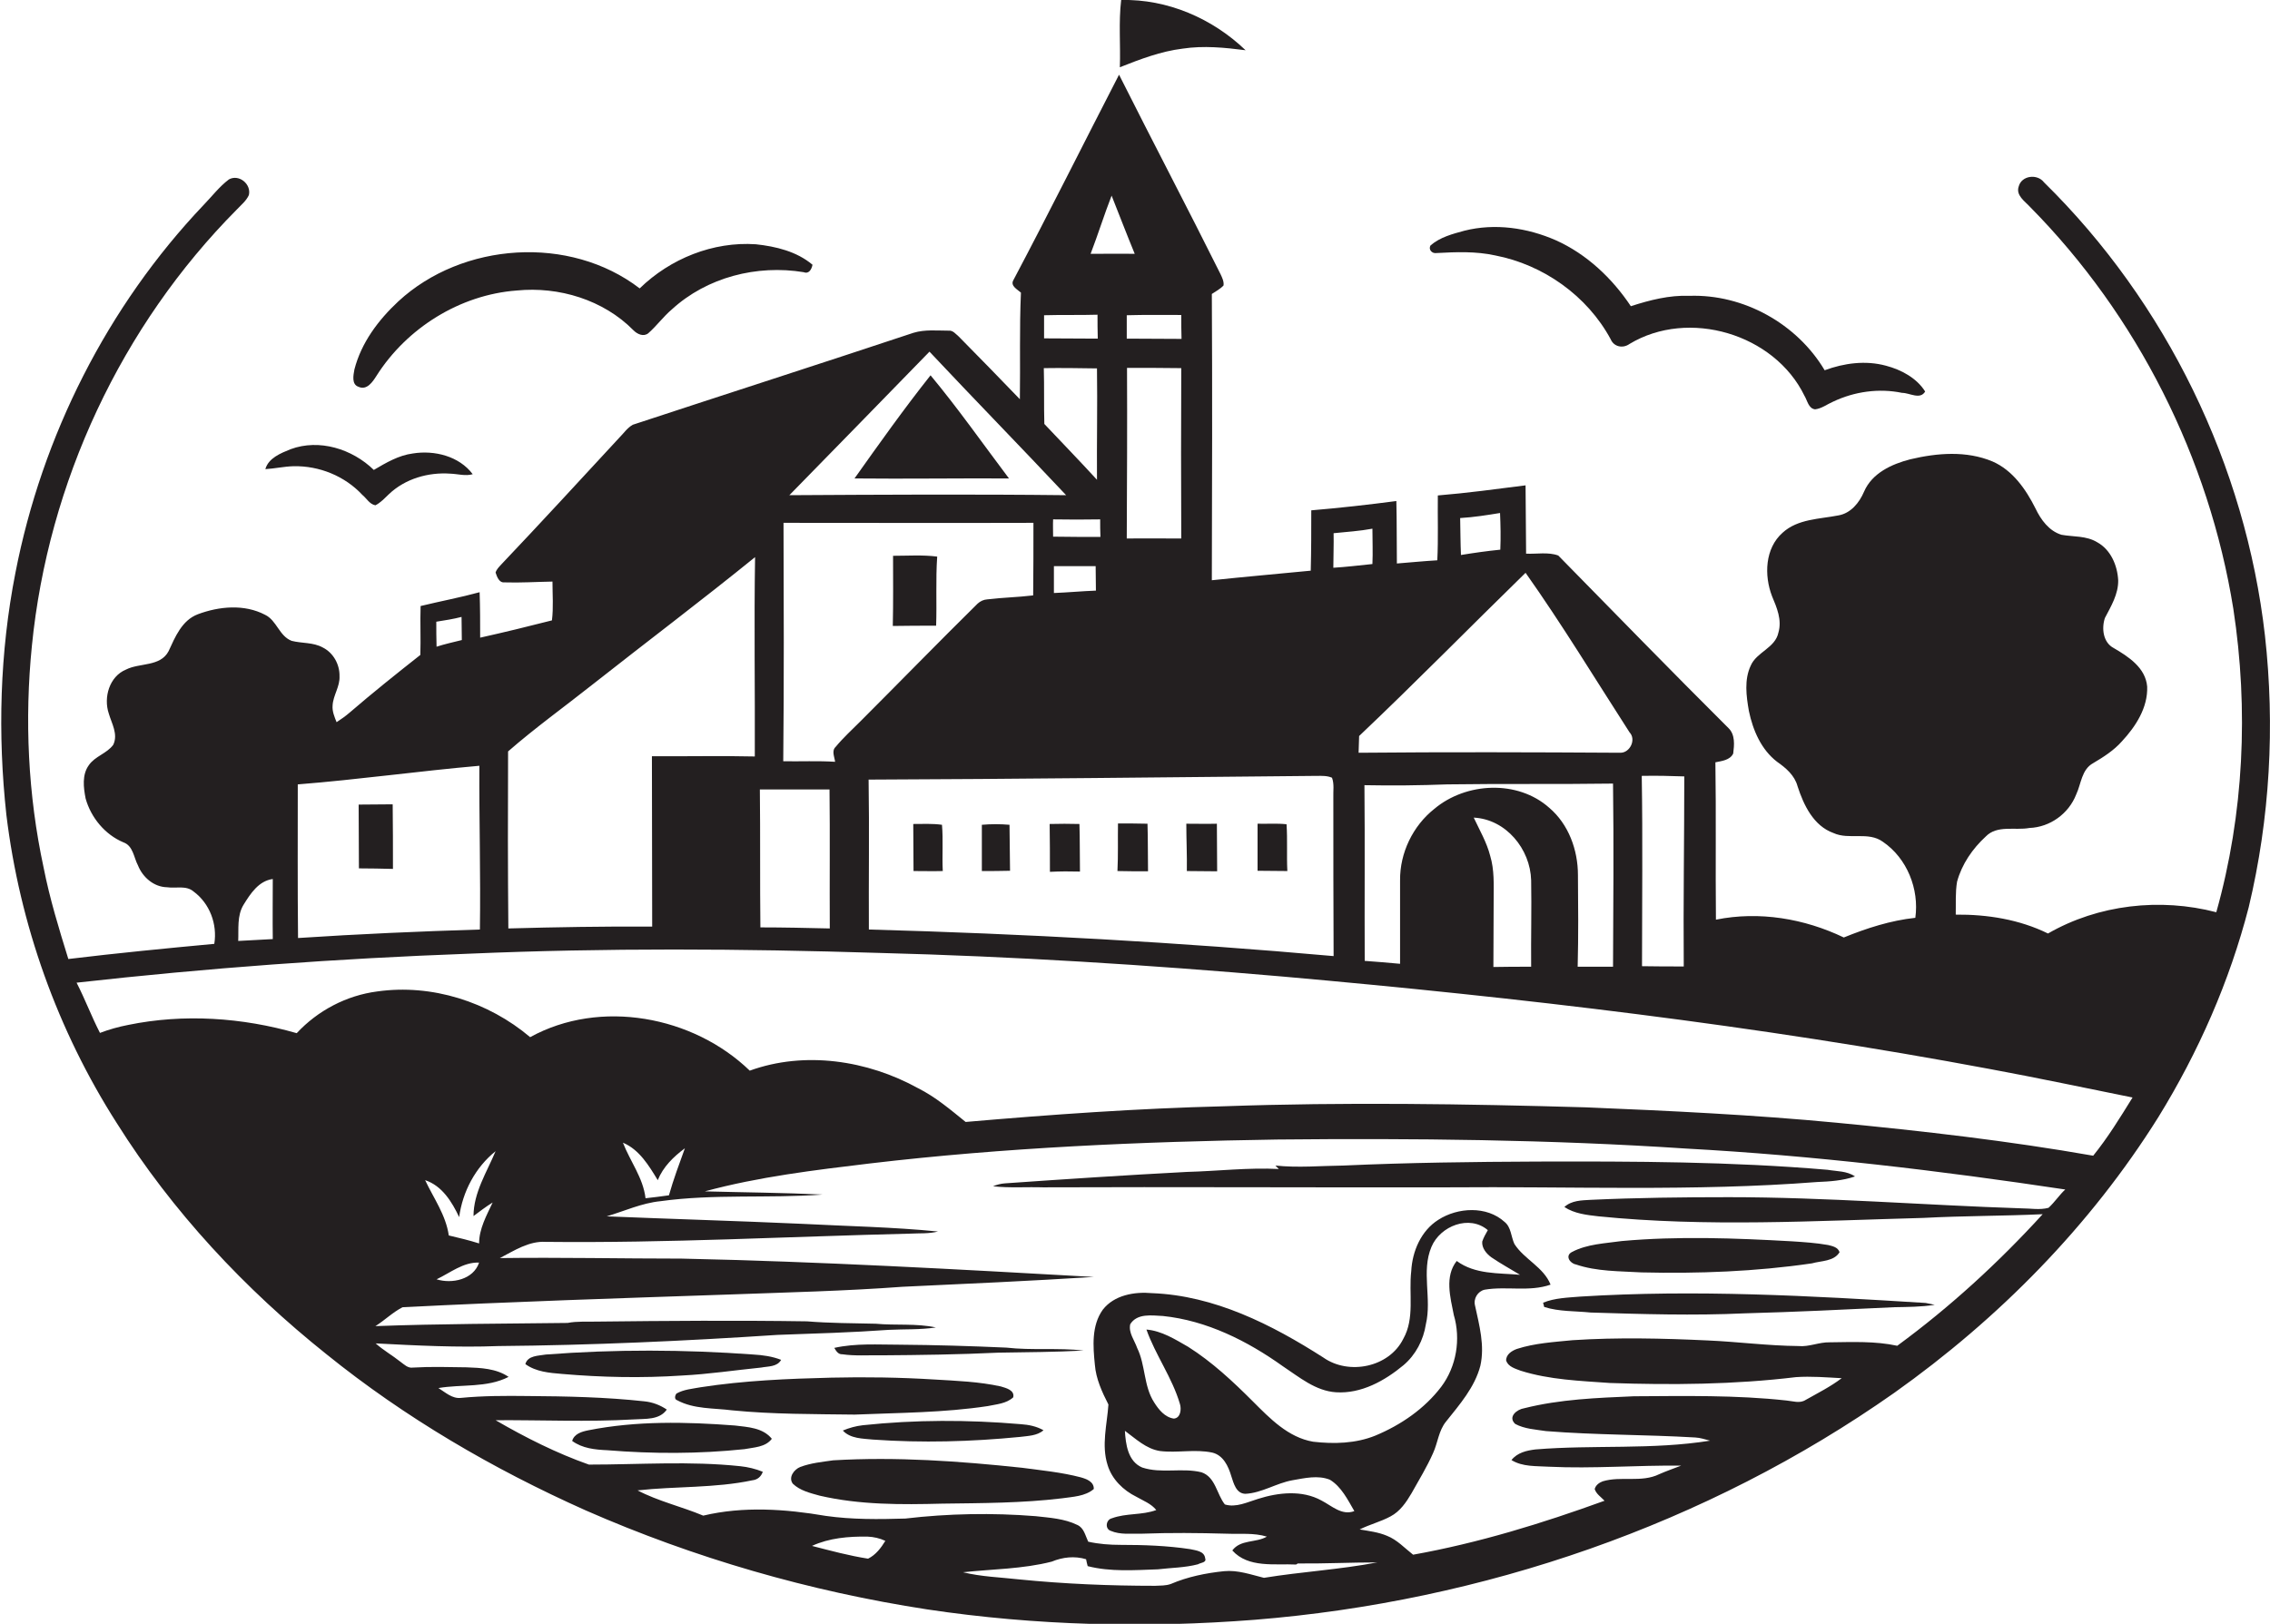
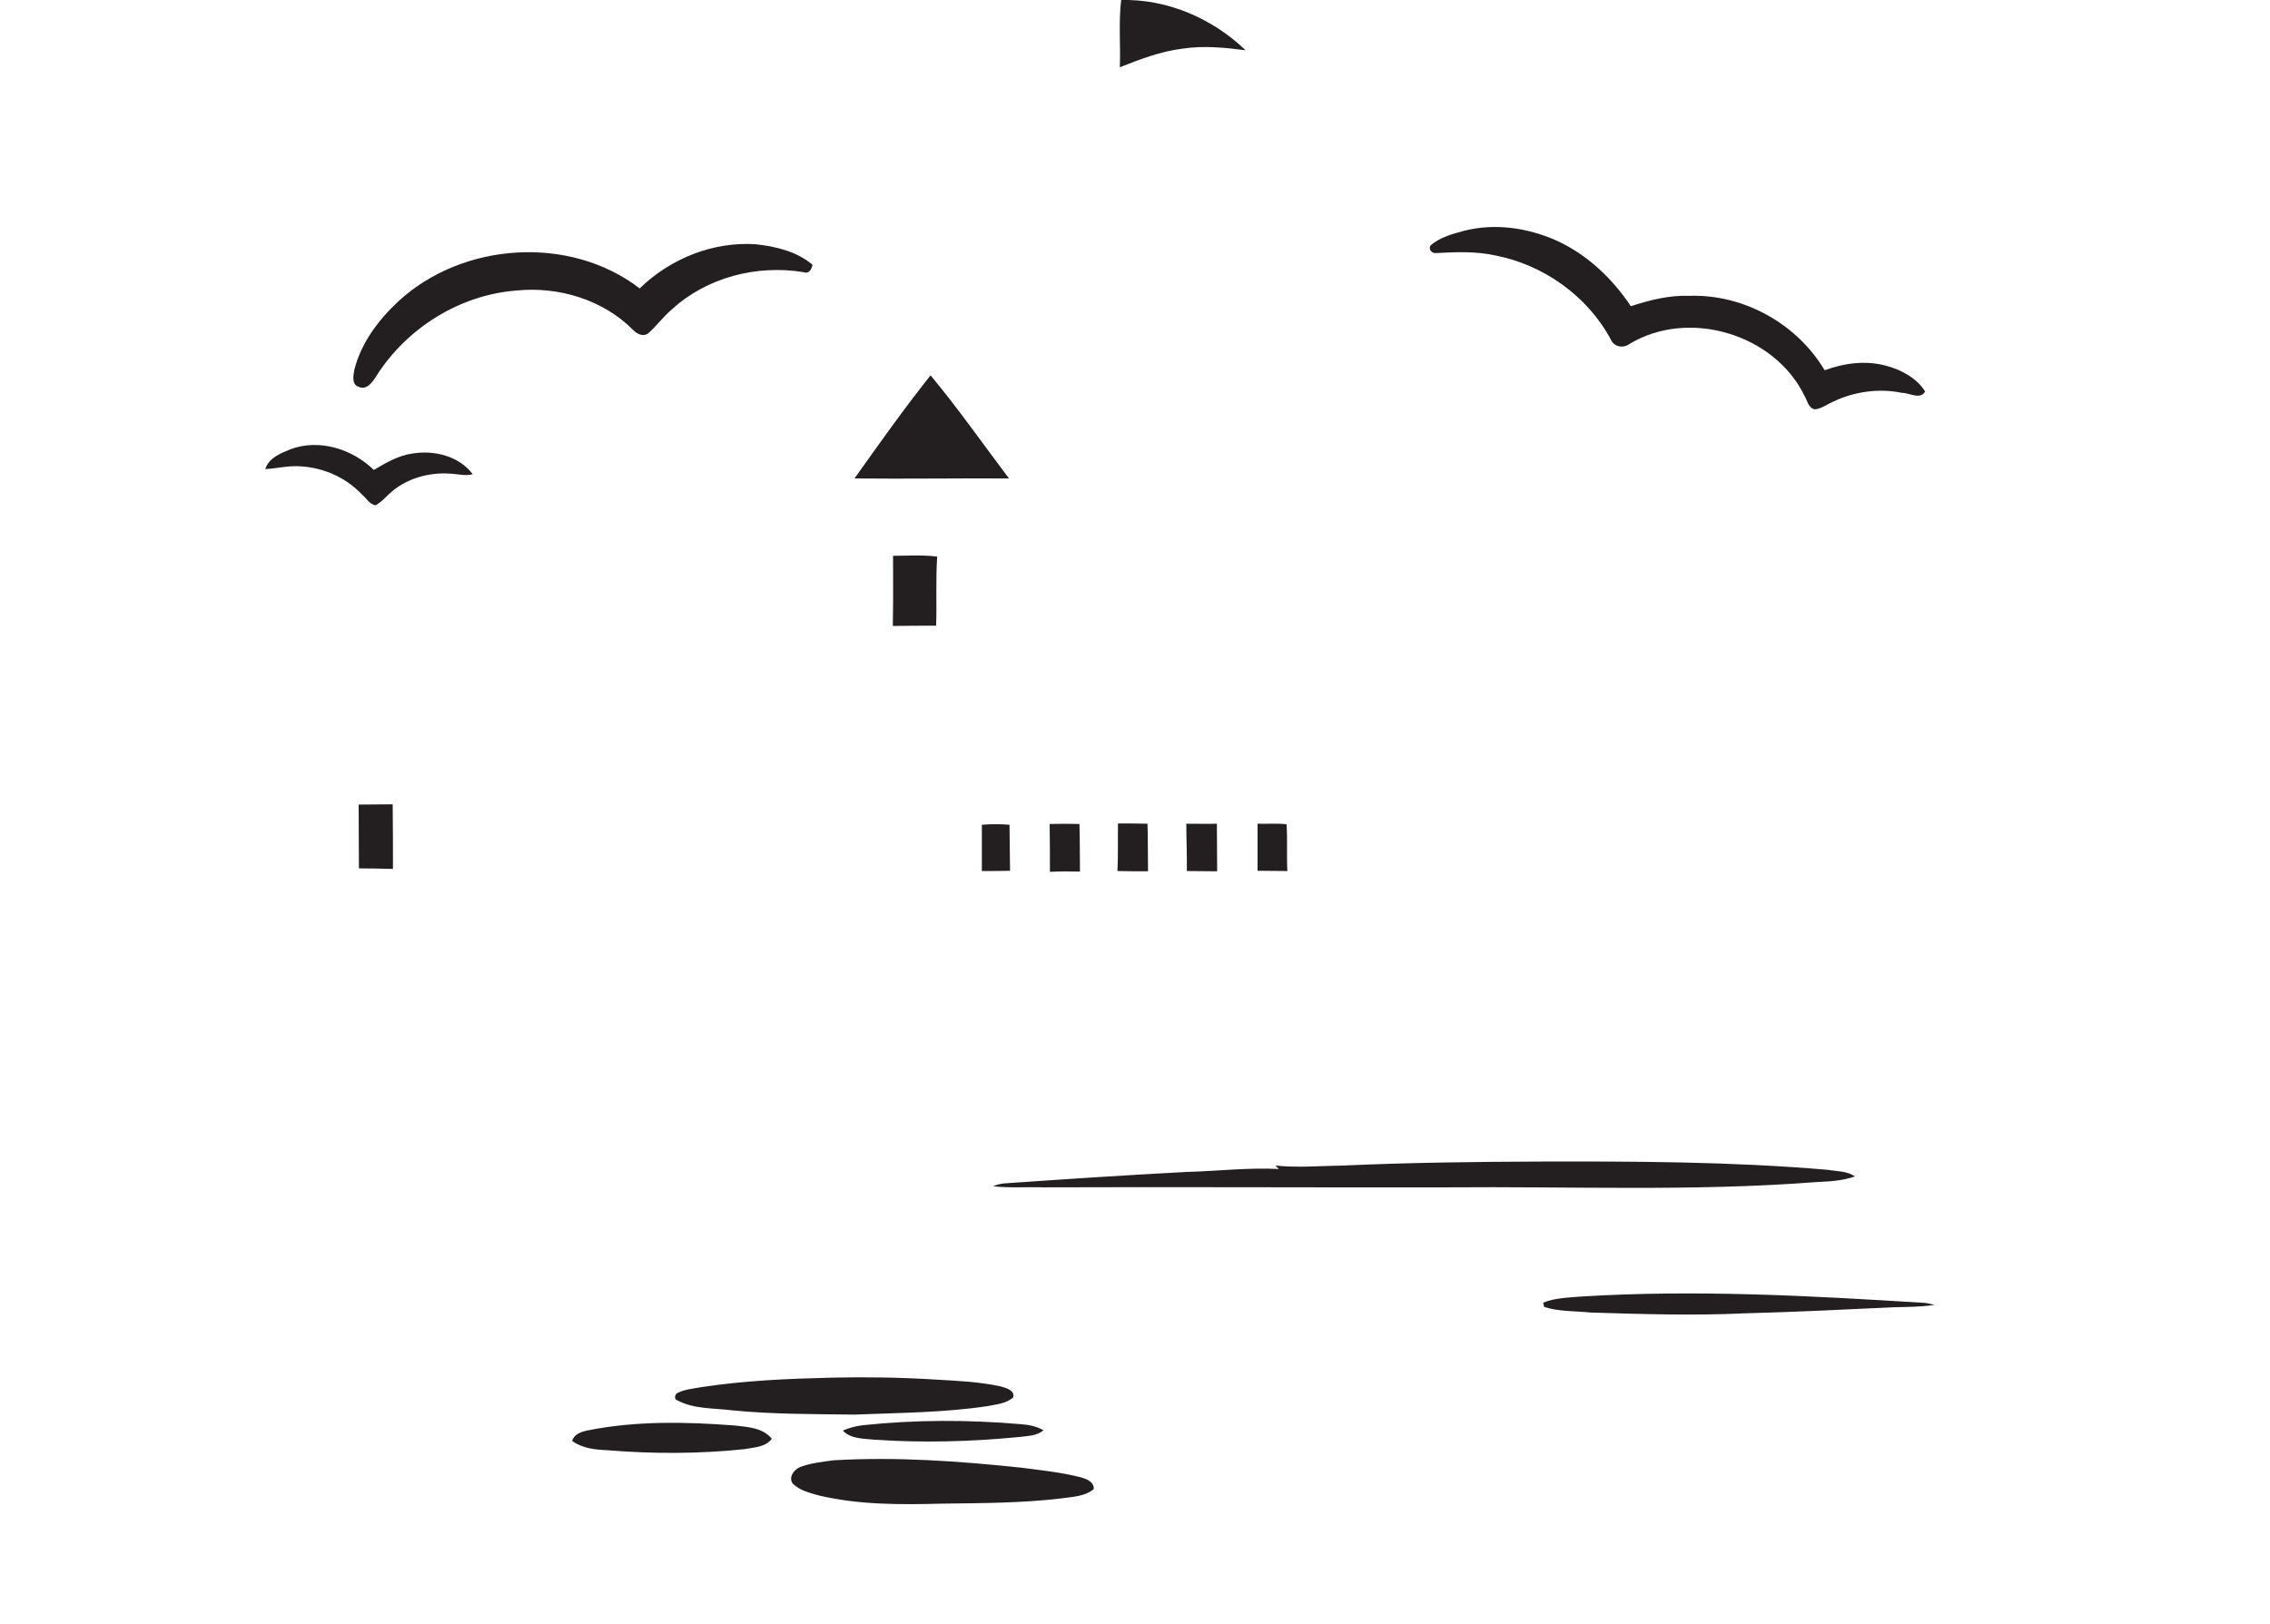
<svg xmlns="http://www.w3.org/2000/svg" version="1.1" id="Layer_1" x="0px" y="0px" viewBox="0 0 853.8 610.9" enable-background="new 0 0 853.8 610.9" xml:space="preserve">
  <g>
    <path fill="#231F20" d="M421.2,25.3c7.6-3,15.4-6,23.6-7c7.9-1.2,15.9-0.4,23.7,0.6C456,6.9,439.1-0.4,421.7,0   C420.7,8.3,421.5,16.9,421.2,25.3z" />
-     <path fill="#231F20" d="M851.9,239.1c-7.3-64-37.1-125.3-83.1-170.5c-2.5-3.3-8.4-2.6-9.5,1.5c-1.2,3.4,2.3,5.6,4.3,7.8   c40.3,40.8,67.3,94.5,76.4,151.1c5.8,37.9,4,77.2-6.4,114.2c-21.1-5.5-44.4-2.9-63.3,8c-10.8-5.3-22.8-7.2-34.7-7.1   c0.1-4.1-0.2-8.3,0.5-12.4c1.8-6.6,5.8-12.4,10.8-17c4.3-4.4,10.9-2.2,16.4-3.2c7.8-0.3,14.8-5.4,17.6-12.6c1.9-4,2-9.4,6.4-11.8   c3.9-2.3,7.8-4.8,10.8-8.2c5.2-5.6,9.8-12.7,9.5-20.6c-0.6-7.1-7.1-11.3-12.6-14.5c-4-2.1-4.6-7.4-3.3-11.3c2.3-4.4,5.1-9,5-14.2   c-0.3-5.6-2.8-11.5-7.9-14.3c-4.1-2.5-9-2-13.4-2.8c-4.7-1.4-7.8-5.7-9.8-9.9c-3.6-7.2-8.6-14.4-16.2-17.7   c-9.8-4.1-20.8-3.2-30.9-0.8c-7,1.8-14.4,5.2-17.4,12.2c-1.8,4.2-5,8.1-9.6,8.9c-7.1,1.4-15.3,1.3-21,6.5c-6.7,5.9-7,16.1-4,23.9   c1.8,4.3,3.8,8.9,2.4,13.7c-1.2,5.8-8.2,7.3-10.4,12.4c-2.5,5.3-1.7,11.4-0.7,17.1c1.5,7.2,4.6,14.5,10.6,19.1   c3.3,2.3,6.6,5.1,7.7,9.2c2.3,7.1,6,14.9,13.5,17.6c5.9,2.7,13.1-0.7,18.6,3.3c9.1,6.2,13.7,17.8,12.2,28.6   c-9.3,1-18.3,3.9-26.9,7.4c-14.8-7.1-31.8-10-48.1-6.7c-0.2-19.7,0.1-39.5-0.2-59.2c2.4-0.5,5.5-0.8,6.7-3.3   c0.4-3.2,0.8-7.1-1.8-9.6c-21.5-21.4-42.7-43.2-64-64.9c-3.8-1.4-8.1-0.5-12.1-0.7c-0.1-8.6-0.1-17.1-0.2-25.7   c-11,1.4-22,2.9-33,3.8c-0.1,8.1,0.2,16.3-0.2,24.4c-5.1,0.3-10.1,0.8-15.2,1.2c-0.1-7.8,0-15.6-0.2-23.5   c-10.6,1.4-21.3,2.6-32,3.5c0,7.6,0,15.2-0.2,22.7c-12.4,1.2-24.8,2.3-37.2,3.6c0.1-35.9,0.2-71.8,0-107.7c1.5-1,3.2-1.9,4.4-3.2   c0.2-1.5-0.5-2.9-1.1-4.2c-12.5-25.1-25.6-50-38.2-75.1c-13.3,25.8-26.2,51.7-39.8,77.4c-1.1,2.1,1.6,3.4,2.9,4.6   c-0.6,13.4-0.2,26.8-0.4,40.1c-7.6-7.9-15.3-15.8-23-23.6c-1.1-0.9-2.2-2.4-3.8-2.2c-4.4,0-8.9-0.5-13.2,0.8   c-35.2,11.7-70.4,23-105.6,34.6c-2.1,1.2-3.4,3.2-5.1,4.9c-14.7,15.9-29.4,31.9-44.3,47.6c-0.8,0.9-1.8,1.8-2.2,3.1   c0.5,1.5,1.3,3.9,3.3,3.7c6,0.2,12-0.2,18.1-0.3c0,4.9,0.4,9.8-0.2,14.6c-9,2.3-18,4.5-27,6.5c0-5.7,0-11.4-0.2-17.1   c-7.3,2-14.8,3.4-22.2,5.2c-0.2,6.1,0.1,12.3-0.1,18.4c-9,7.1-17.9,14.2-26.6,21.7c-1.5,1.3-3.2,2.5-4.9,3.6   c-0.8-2-1.7-4.1-1.5-6.3c0.2-3.8,2.8-7.1,2.6-11c0.1-4.4-2.3-8.8-6.3-10.8c-3.6-2-7.8-1.5-11.7-2.5c-4.7-1.8-5.6-7.7-10-9.8   c-7.8-4.1-17.3-3.2-25.3-0.2c-6,2.3-8.5,8.5-11,13.9c-3.1,5.9-10.9,4.3-16,6.9c-6.3,2.6-8.5,10.5-6.5,16.5   c1.1,3.8,3.6,7.8,1.7,11.8c-2.4,3.3-6.9,4.3-9.2,7.7c-2.6,3.6-2,8.4-1.2,12.5c2,7.2,7.3,13.6,14.2,16.5c3.7,1.3,3.9,5.7,5.5,8.7   c1.8,4.5,6,8.1,10.9,8.2c3.3,0.5,7.2-0.8,10,1.6c6.1,4.5,9,12.3,7.8,19.7c-18.3,1.7-36.7,3.5-54.9,5.7c-3.5-11.3-7-22.7-9.3-34.4   c-5.9-27.4-7.2-55.7-4.4-83.5c6.1-61.3,33.6-120.3,77.1-164.1c1.6-1.7,3.5-3.2,4.5-5.4c1-4.1-3.7-8-7.5-5.9   c-3.6,2.7-6.4,6.4-9.5,9.6c-36.2,38.1-60.8,86.9-70.8,138.4c-5.9,30-6.7,60.8-3.4,91.1c5,41.1,19.2,81,41.5,115.9   c20.9,33.3,48.2,62.5,78.9,87c29.6,23.9,62.7,43.2,97.4,58.7c41,18,84.3,30.5,128.6,37.3c40.7,6.1,82.1,7.1,123.1,3.9   c85.8-6.9,170.1-35.8,240.6-85.4c39.3-27.9,73.7-62.8,99.3-103.7c15.1-24.5,26.8-51.1,34-79C853.8,307.8,855.7,273.1,851.9,239.1z    M633.5,292.1c0,23.8-0.4,47.6-0.2,71.5c-5.2,0-10.4,0-15.7-0.1c0-23.9,0.3-47.7-0.1-71.6C622.9,291.8,628.2,291.9,633.5,292.1z    M564.2,193c0.2,4.6,0.3,9.2,0.1,13.8c-5,0.5-9.9,1.2-14.8,2c-0.2-4.6-0.2-9.3-0.3-13.9C554.3,194.6,559.3,193.8,564.2,193z    M573.8,215.5c13.8,19.5,26.2,40,39.1,60c2.6,2.7,0.2,7.7-3.4,7.7c-32.8-0.2-65.7-0.3-98.5,0c0.1-2.1,0.1-4.2,0.2-6.3   C532.4,256.8,552.9,235.9,573.8,215.5z M593.5,329.2c0-9.4-3.5-19.1-10.8-25.3c-11.9-10.6-31.3-9.6-43.2,0.4   c-8.1,6.4-13,16.6-12.9,26.9c0,10.5,0,20.9,0,31.4c-4.4-0.4-8.9-0.8-13.3-1.1c-0.1-22,0.1-44-0.1-66.1c10.4,0.2,20.8,0.1,31.1-0.3   c20.8-0.3,41.6,0,62.4-0.3c0.3,23,0.1,45.9,0,68.9c-4.4,0-8.8,0-13.3,0C593.7,352,593.6,340.6,593.5,329.2z M575.9,363.7   c-4.7,0-9.4,0-14.2,0.1c0.1-8.5,0-17.1,0.1-25.6c0-5.4,0.3-10.9-1.3-16.2c-1.3-5.1-4-9.7-6.2-14.4c12.1,0.6,21.3,11.8,21.6,23.6   C576.1,342,575.8,352.8,575.9,363.7z M501.6,200.6c4.9-0.5,9.8-0.8,14.6-1.7c0,4.4,0.2,8.9,0,13.3c-4.9,0.5-9.8,1.1-14.7,1.4   C501.5,209.3,501.7,204.9,501.6,200.6z M495.3,291.9c1.9,0,3.9-0.1,5.7,0.7c0.9,2.4,0.4,5,0.5,7.5c0,19.9,0,39.8,0.1,59.6   c-58.2-5.2-116.5-8.4-174.8-10c-0.1-18.8,0.2-37.6-0.1-56.4C382.9,293.1,439.1,292.4,495.3,291.9z M412.6,180.5   c-6.5-7.1-13.2-14-19.8-21c-0.2-7,0-14-0.2-21c6.6-0.1,13.3,0,20,0.1C412.8,152.6,412.5,166.5,412.6,180.5z M413.8,195.4   c0,2.2,0,4.4,0.1,6.6c-5.9,0-11.9,0-17.8-0.1c0-2.2-0.1-4.3,0-6.5C402,195.5,407.9,195.5,413.8,195.4z M412.2,222.2   c-5.3,0.2-10.5,0.7-15.8,0.9c0-3.4,0-6.8,0-10.1c5.2,0,10.4,0,15.7,0C412.1,216.1,412.2,219.1,412.2,222.2z M423.9,138.4   c6.8,0,13.6,0,20.4,0.1c-0.1,21.4-0.1,42.7,0,64.1c-6.8,0-13.7-0.1-20.5,0C423.9,181.2,424,159.8,423.9,138.4z M444.3,118.5   c0,3,0,6,0.1,9c-6.9-0.1-13.7,0-20.6-0.1c0-2.9,0-5.9,0-8.8C430.7,118.4,437.5,118.5,444.3,118.5z M418.1,73.6   c2.9,7.3,5.7,14.6,8.7,21.9c-5.5-0.1-11.1,0-16.6,0C413,88.2,415.3,80.8,418.1,73.6z M392.7,118.6c6.7-0.2,13.4,0,20.1-0.2   c0,3,0,6,0.1,9c-6.7-0.1-13.5,0-20.2-0.1C392.7,124.4,392.7,121.5,392.7,118.6z M349.6,132.3c17,18.1,34.4,35.9,51.4,54   c-34.7-0.4-69.4-0.2-104.1,0C314.5,168.3,332.1,150.3,349.6,132.3z M294.7,196.7c31.3,0,62.6,0.1,94,0c0,9.1,0,18.2-0.1,27.3   c-5.8,0.7-11.6,0.8-17.3,1.5c-1.4,0.1-2.6,0.7-3.6,1.6c-14.8,14.6-29.3,29.5-44,44.2c-3.2,3.2-6.5,6.2-9.4,9.7   c-1.6,1.5-0.4,3.8-0.2,5.6c-6.5-0.4-13-0.1-19.5-0.2C294.9,256.5,294.8,226.6,294.7,196.7z M312,297c0.2,17.4,0,34.8,0.1,52.3   c-8.7-0.2-17.4-0.4-26.1-0.4c-0.2-17.3,0-34.6-0.2-51.9C294.6,297,303.3,297,312,297z M191.1,282.7c10.2-8.9,21.2-16.8,31.8-25.2   c20.3-16,41-31.6,61.1-47.9c-0.4,25,0,50-0.1,75c-12.9-0.3-25.8,0-38.7-0.1c0.1,21.4,0,42.8,0.1,64.1c-18-0.1-36.1,0.2-54.1,0.7   C191,327.2,191,304.9,191.1,282.7z M173.6,232.1c0,2.9,0.1,5.8,0.1,8.7c-3.2,0.8-6.4,1.5-9.5,2.5c-0.1-3.2-0.1-6.3-0.1-9.4   C167.3,233.4,170.5,232.9,173.6,232.1z M180.3,288.1c-0.1,20.5,0.5,41.1,0.2,61.6c-22.8,0.7-45.6,1.7-68.4,3.2   c-0.2-19.3-0.1-38.6-0.1-57.8C134.8,293.3,157.5,290.1,180.3,288.1z M91.6,340.4c2.6-4.2,5.7-9,11-9.7c0,7.5-0.1,15.1,0,22.6   c-4.3,0.2-8.6,0.5-13,0.7C89.8,349.5,89.1,344.5,91.6,340.4z M326.5,586.4c-7.1-1.1-14.1-3-21.1-4.8c6.5-3,13.8-3.6,20.9-3.5   c2.3,0.1,4.6,0.6,6.7,1.6C331.4,582.3,329.4,585,326.5,586.4z M770.5,454.4c-3.3,0.9-6.8,0.2-10.2,0.2c-36.7-1.2-73.3-4.2-110-4.2   c-17.3,0-34.7,0.2-52,1c-3.4,0.2-7.2,0.2-9.9,2.7c3.8,2.5,8.4,3,12.8,3.5c40.6,4.1,81.5,1.7,122.2,0.6c15-0.8,29.9-0.7,44.9-1.4   c-16.6,18.2-34.8,34.9-54.7,49.5c-8.3-1.8-16.9-1.4-25.4-1.3c-4-0.1-7.8,1.8-11.8,1.4c-11.4-0.1-22.7-1.6-34-2.1   c-17-0.8-34-1.2-50.9-0.1c-7,0.7-14.2,1.1-21,3.3c-1.9,0.7-4.1,2.1-4,4.4c0.8,2.3,3.4,3,5.5,3.8c10.8,3.4,22.3,3.8,33.5,4.6   c23.3,0.8,46.8,0.6,70-2.2c5.7-0.4,11.5,0.1,17.2,0.4c-4.2,3.2-9,5.6-13.6,8.2c-2.2,1.4-4.8,0.4-7.1,0.2   c-19.1-2.1-38.3-1.7-57.5-1.6c-13.8,0.6-27.7,1.1-41.2,4.5c-2.7,0.4-6.3,3.2-3.4,5.9c3.5,1.9,7.7,2.1,11.6,2.7   c18.7,1.5,37.4,1.3,56.1,2.4c1.9,0.1,3.7,0.7,5.6,1.2c-21.7,3.5-43.9,1.5-65.7,3.3c-3.3,0.4-6.8,1.2-9,4c4.2,2.6,9.3,2.2,14.1,2.5   c16.6,0.8,33.1-0.6,49.7-0.4c-2.8,1.1-5.5,2-8.2,3.2c-6.7,3.3-14.4,0.6-21.3,2.7c-1.3,0.5-2.6,1.4-3,2.9c0.6,1.9,2.4,3,3.7,4.4   c-23.4,8.5-47.4,15.9-72,20.3c-3.2-2.5-6-5.6-9.8-7.1c-3.3-1.4-6.8-1.8-10.3-2.4c3.8-1.9,7.9-2.9,11.6-4.9c3.6-1.9,5.9-5.3,7.9-8.7   c2.8-5,5.8-9.9,8.1-15.1c1.8-3.9,2.1-8.5,4.9-11.9c5.1-6.4,10.8-12.9,12.9-21c1.7-7.6-0.4-15.2-2-22.6c-0.7-2.6,1-5.4,3.6-6   c8.2-1.4,16.8,0.9,24.8-1.9c-2.6-6.6-9.9-9.5-13.6-15.3c-1.3-2.8-1.2-6.3-3.7-8.3c-6.7-6.1-17.6-5.5-24.9-0.8   c-6.5,4.1-9.8,11.8-10.2,19.3c-1,8.5,1.4,17.7-3,25.5c-5.3,10.7-20.5,13.8-30.1,7c-19.4-12.4-40.9-23.3-64.4-24.2   c-6.6-0.6-14.2,0.7-18.5,6.2c-4.3,6-3.7,13.8-3,20.7c0.4,5.3,2.7,10.3,5.1,15c-0.5,7.5-2.7,15.3-0.3,22.8   c1.6,5.3,5.9,9.5,10.8,11.9c2.6,1.5,5.6,2.6,7.5,5c-5.4,2-11.3,1.1-16.7,3.1c-2.2,0.5-2.7,3.9-0.5,4.7c3.7,1.6,7.8,1,11.7,1.1   c10.7-0.4,21.3-0.3,32,0c5,0.2,10.2-0.4,15.1,1.1c-4.1,2.4-9.9,1-13,5.2c6,6.7,16,4.9,24,5.3l0.6-0.4c10,0.1,19.9-0.4,29.9-0.4   c-14.1,2.7-28.5,3.5-42.6,5.8c-4.9-1.2-9.8-3-15-2.5c-6.8,0.7-13.7,2.1-20,4.8c-1.9,0.7-4,0.6-5.9,0.7c-17.1,0-34.1-0.7-51.1-2.4   c-7.1-0.8-14.3-1-21.2-2.7c11.1-1.2,22.5-1.2,33.4-4c4.1-1.7,8.6-2.2,12.9-0.9c0.1,0.6,0.4,1.9,0.6,2.6c8.6,2.2,17.6,1.5,26.4,1.2   c5-0.6,10.2-0.6,15.1-1.9c0.9-0.6,3.3-0.6,2.7-2.2c-0.3-2.8-3.5-3-5.7-3.5c-8.6-1.3-17.4-1.6-26.1-1.6c-4.1,0-8.2-0.3-12.2-1.2   c-1.1-2.3-1.6-5.2-4.1-6.3c-4.9-2.4-10.4-2.7-15.7-3.3c-16.3-1.3-32.8-1-49,0.9c-10,0.3-20,0.4-29.9-1c-15.2-2.6-31-3.7-46.1-0.1   c-8.1-3.4-16.9-5.4-24.7-9.5c14.4-1.6,29-0.8,43.2-3.8c1.9-0.2,3.3-1.4,3.9-3.2c-2.7-1.1-5.6-1.8-8.5-2.1   c-18.9-2-37.9-0.6-56.9-0.6c-12.2-4.3-23.9-10.2-35.1-16.7c17.3-0.1,34.7,0.7,52-0.3c4.3-0.3,9.6,0.3,12.4-3.7   c-2.5-1.7-5.4-2.8-8.4-3.1c-14.6-1.6-29.3-1.9-44-2c-8.3-0.1-16.7-0.1-25,0.7c-3.3,0.4-5.9-2.1-8.5-3.7c8.8-1.5,18.2,0,26.4-4.2   c-4.7-3.2-10.5-3.4-15.9-3.6c-6.7-0.1-13.4-0.3-20.1,0.1c-1.9,0.3-3.3-1.2-4.7-2.2c-3-2.4-6.4-4.3-9.3-6.9   c15.4,0.8,30.8,1.6,46.1,1c35.1-0.3,70.1-1.9,105-4.2c14-0.5,28-0.9,41.9-1.9c5.9-0.3,11.8,0,17.7-0.9c-7.4-1.6-15.1-0.7-22.6-1.4   c-8.6-0.2-17.3-0.2-25.9-0.9c-26.4-0.4-52.7-0.2-79.1,0.1c-3.6,0.1-7.3-0.2-10.9,0.5c-24.1,0.3-48.2,0.3-72.3,1.2   c3.5-2.2,6.5-5.2,10.2-7.1c41-2.1,82-3.4,123-4.8c21.7-0.8,43.4-1.3,65-2.9c24-1.1,48-2.2,72-3.7c-51.6-2.9-103.3-5.8-155-6.9   c-22.8,0-45.6-0.5-68.4-0.2c5.4-2.8,11-6.5,17.3-6.1c45.8,0.5,91.4-2,137.1-3.1c3.5-0.2,7,0.1,10.4-0.8c-17.1-1.7-34.3-2-51.5-2.9   c-24.4-1.1-48.8-1.8-73.1-2.8c6.7-2,13.2-5,20.2-5.7c20.2-2.8,40.7-1,61-2.5c-14.8-0.7-29.6-0.8-44.3-1.2   c20.3-5.5,41.3-8,62.1-10.5c50.8-6,102-8.2,153.1-9c51.3-0.5,102.7,0,153.9,3.4c47.8,2.6,95.3,8.3,142.6,15.4   C774.7,449.4,772.9,452.2,770.5,454.4z M493.9,542.4c-9.4-1.6-16.3-8.8-22.7-15.2c-7.5-7.5-15.3-14.8-24.3-20.5   c-4.9-2.8-9.9-6-15.7-6.5c3.4,9.6,9.7,18.1,12.6,28c0.6,1.9,0.3,5.3-2.3,5.5c-3.4-0.5-5.7-3.4-7.4-6.1c-4-6.2-3.2-14-6.4-20.5   c-1-2.9-3.3-5.7-2.6-8.9c2.6-4.2,8.1-3.3,12.3-3.1c16.5,1.7,31.8,9.4,45.1,18.9c6.2,4.1,12.3,9.3,20,9.8   c9.5,0.6,18.3-4.3,25.4-10.2c4.6-3.9,7.5-9.5,8.4-15.4c2.3-9.6-1.8-19.9,2.1-29.1c3.3-7.9,14.3-12.2,21.2-6.3   c-0.8,1.4-1.6,2.8-2.1,4.3c-0.2,2.4,1.5,4.5,3.4,5.9c3.5,2.4,7.2,4.4,10.8,6.6c-8.1-0.7-16.9-0.1-23.8-5.2   c-4.6,5.8-2.4,13.7-1.1,20.3c2.7,9.1,1,19.4-4.7,27c-6.3,8.3-15.2,14.4-24.8,18.4C509.9,543.1,501.7,543.3,493.9,542.4z    M509.4,568.5c-4.7,1.8-8.5-2-12.4-4c-7.3-4-16.2-3-23.8-0.6c-4,1.2-8.3,3.4-12.5,2.1c-3.1-3.9-3.5-10.3-8.8-12.1   c-7.3-1.8-15.1,0.6-22.3-1.8c-5.4-2.3-6.2-8.8-6.5-13.8c4.1,3,8,6.8,13.2,7.6c6.5,0.8,13.2-0.8,19.7,0.6c4.1,1,6,5.1,7.1,8.8   c0.9,2.7,1.8,6.6,5.3,6.7c6.2-0.3,11.6-4,17.7-5.1c4.6-0.8,9.6-2,14.1-0.2C504.5,559.3,506.9,564.2,509.4,568.5z M185.3,452.4   c-2.3,4.9-5.1,9.9-5.1,15.4c-3.8-1.2-7.6-2.1-11.4-3c-1.1-7.7-5.7-14-8.9-20.8c6.4,2.1,10.1,8.2,12.8,13.9   c1.3-9.6,6.1-18.7,13.7-24.8c-3.3,7.9-8.3,15.6-8.3,24.4C180.4,455.8,182.7,454,185.3,452.4z M180.2,475c-2.1,6.4-10.2,8.1-16,6.3   C169.3,478.9,174.2,474.8,180.2,475z M234.3,429.9c6.2,2.6,9.8,8.7,13.1,14.1c2-5,5.9-8.8,10.2-12c-2.1,5.8-4.3,11.7-6,17.7   c-2.9,0.4-5.9,0.8-8.8,1.1C241.9,443.1,237,436.9,234.3,429.9z M787.3,434.8c-31.9-5.6-64.1-9.3-96.4-12.4c-31.4-3-63-4.5-94.5-5.8   c-45.3-1.3-90.7-2-136.1-0.4c-32.4,0.8-64.8,3.1-97.1,5.9c-5.7-4.6-11.3-9.4-17.9-12.7c-19-10.5-42.6-14.1-63.3-6.6   c-21.3-20.6-56.3-27.1-82.6-12.6c-15.7-13.3-37-20.1-57.5-17.2c-11.6,1.5-22.4,7.2-30.3,15.7c-20.5-5.9-42.5-7.4-63.4-3.1   c-3.6,0.7-7.2,1.7-10.6,3c-3.2-6.2-5.6-12.7-8.8-18.9c49-5.5,98.3-9.1,147.6-10.9c51.3-2.2,102.7-1.9,154-0.3   c50.8,1.3,101.5,4.5,152.1,8.9c89.1,7.9,178,18.3,266,34.8c17.9,3.3,35.7,7.1,53.6,10.7C797.4,420.5,792.8,428,787.3,434.8z" />
    <path fill="#231F20" d="M540.3,95.2c7.4-0.4,14.8-0.7,22.1,0.9c18.1,3.5,34.6,15.2,43.4,31.5c1.2,2.9,4.6,3.6,7.1,1.8   c22.2-13.4,54.5-3.8,65.8,19.5c1.1,1.8,1.5,4.8,4,5.1c2.5-0.3,4.5-1.9,6.8-2.9c8-3.8,17.2-5.1,25.9-3.3c2.9,0,6.8,2.7,8.7-0.5   c-3.2-5.1-9-8.2-14.7-9.7c-7.7-2.1-15.8-1-23.1,1.7c-10.4-17.5-30.5-28.7-50.9-28c-7.5-0.3-14.9,1.6-22,3.9   c-7-10.5-16.6-19.6-28.2-24.8c-10.7-4.7-22.9-6.5-34.4-3.6c-4.4,1.2-9.1,2.4-12.7,5.5C537.1,93.8,538.6,95.5,540.3,95.2z" />
    <path fill="#231F20" d="M134.8,145.5c3.2,1.5,5.4-1.9,6.8-4.1c11.4-18,31.4-30.5,52.7-32.1c15.9-1.6,32.7,3.5,44,15   c1.4,1.4,3.7,2.5,5.5,1.1c3.2-2.8,5.7-6.3,8.9-9c13.2-12.1,32-16.9,49.6-14c2,0.8,3-1.2,3.3-2.8c-5.9-5-13.8-6.9-21.3-7.7   c-16.1-1.1-32.2,5.4-43.7,16.6c-26.3-20.2-66.7-17.4-90.8,4.9c-7.5,7-13.9,15.5-16.5,25.6C132.9,141.2,132.2,144.6,134.8,145.5z" />
    <path fill="#231F20" d="M379.5,180c-9.8-13-19.1-26.3-29.5-38.8c-10,12.6-19.3,25.7-28.6,38.8C340.8,180.2,360.1,179.9,379.5,180z" />
    <path fill="#231F20" d="M136.3,186.2c1.6,1.3,2.7,3.5,4.9,3.9c2-1,3.5-2.7,5.1-4.2c6.1-5.8,14.8-8.3,23.1-7.7   c2.8,0.1,5.7,1,8.4,0.2c-5.1-6.8-14.4-9.1-22.5-7.8c-5.4,0.7-10.1,3.5-14.7,6.2c-8.1-7.9-20.5-11.8-31.3-7.8   c-3.7,1.5-8.3,3.3-9.5,7.5c3.5-0.2,7-1,10.6-1.1C120.1,175.2,129.7,179.1,136.3,186.2z" />
    <path fill="#231F20" d="M352.1,235.4c0.3-8.7-0.2-17.3,0.4-26c-5.5-0.7-11.1-0.3-16.6-0.3c0,8.8,0.1,17.6-0.1,26.4   C341.3,235.4,346.7,235.4,352.1,235.4z" />
    <path fill="#231F20" d="M147.8,326.9c0-8.1,0-16.2-0.1-24.3c-4.3,0-8.5,0.1-12.8,0.1c0,8,0.1,16,0.1,24   C139.3,326.7,143.5,326.8,147.8,326.9z" />
    <path fill="#231F20" d="M431.8,327.8c-0.1-6,0-12-0.2-17.9c-3.7-0.1-7.4-0.1-11.1-0.1c-0.1,6,0.1,11.9-0.2,17.9   C424.1,327.8,428,327.8,431.8,327.8z" />
-     <path fill="#231F20" d="M354.6,327.7c-0.3-5.8,0.2-11.6-0.3-17.4c-3.6-0.5-7.2-0.3-10.8-0.3c0,5.9,0.1,11.8,0.1,17.7   C347.3,327.7,351,327.8,354.6,327.7z" />
    <path fill="#231F20" d="M379.9,327.6c-0.1-5.8-0.1-11.5-0.2-17.3c-3.5-0.3-6.9-0.3-10.4,0c0,5.8,0,11.6,0,17.4   C372.8,327.7,376.3,327.7,379.9,327.6z" />
    <path fill="#231F20" d="M406.2,327.9c-0.1-6,0-12-0.2-17.9c-3.8-0.1-7.5-0.1-11.2,0c0.1,6,0.1,12,0.1,18   C398.7,327.8,402.5,327.8,406.2,327.9z" />
    <path fill="#231F20" d="M446.4,327.7c3.8,0,7.6,0.1,11.4,0.1c-0.1-6,0-12-0.1-17.9c-3.8,0.1-7.6,0-11.5,0   C446.2,315.8,446.5,321.7,446.4,327.7z" />
    <path fill="#231F20" d="M484.2,327.7c-0.3-5.9,0.1-11.7-0.3-17.6c-3.6-0.4-7.3-0.1-10.9-0.2c0,5.9,0,11.8,0,17.7   C476.7,327.6,480.4,327.7,484.2,327.7z" />
    <path fill="#231F20" d="M578.3,437c-24.3,0.1-48.7,0.4-73,1.5c-8.5,0.1-17.1,0.9-25.6,0c0.4,0.4,0.9,0.9,1.3,1.3   c-11.5-0.6-23,0.8-34.6,1.1c-22.8,1.2-45.6,2.7-68.4,4.3c-1.5,0.1-3.1,0.5-4.5,1.1c6.2,0.7,12.5,0.2,18.8,0.4   c50.7-0.2,101.4,0.1,152.1,0c46.3-0.4,92.8,1.6,139-2c4.8-0.2,9.7-0.5,14.3-2.1c-3-2.1-6.8-1.9-10.3-2.5   C651.2,437,614.7,436.9,578.3,437z" />
-     <path fill="#231F20" d="M592.7,475.7c7.9,2.7,16.4,2.5,24.7,3c21.4,0.5,42.9-0.3,64.1-3.4c3.5-1,8.3-0.7,10.4-4.2   c-0.6-1.9-2.7-2.3-4.3-2.7c-4.5-0.8-9.1-1.1-13.7-1.4c-21.3-1.2-42.7-2-63.9-0.1c-6.3,0.9-13,1.1-18.7,4.1   C588.5,472.4,590.5,475.3,592.7,475.7z" />
    <path fill="#231F20" d="M580.8,491.7c5.6,1.8,11.7,1.5,17.5,2.1c19.3,0.6,38.7,1.2,58,0.3c18.7-0.5,37.4-1.4,56.1-2.3   c5.1-0.1,10.2-0.1,15.3-0.9c-1.1-0.2-2.3-0.5-3.4-0.7c-43.2-2.7-86.6-5.1-129.9-2.4c-4.7,0.4-9.6,0.5-14,2.3   C580.5,490.4,580.7,491.3,580.8,491.7z" />
-     <path fill="#231F20" d="M316.8,509.5c4.8,0.7,9.7,0.3,14.6,0.4c14.6-0.1,29.3-0.3,44-1c10.7-0.2,21.5-0.2,32.2-0.8   c-9.7-1.1-19.4,0-29.1-1.1c-13.4-0.6-26.7-1-40.1-1.1c-8.2,0-16.5-0.6-24.6,1.2C314.5,508.3,315.3,509.6,316.8,509.5z" />
-     <path fill="#231F20" d="M286.3,514.5c2.6-0.5,6-0.2,7.5-2.9c-3.3-1.3-6.9-1.8-10.4-2c-26-1.9-52.1-2-78.1,0   c-2.7,0.5-6.8,0.3-7.7,3.6c4,2.9,9,3.3,13.8,3.7c15,1.3,30.1,1.6,45.1,0.6C266.5,517,276.4,515.5,286.3,514.5z" />
    <path fill="#231F20" d="M254.4,524.3c-0.5,0.7-0.9,2.1,0.3,2.5c6.3,3.4,13.7,2.9,20.7,3.8c15.3,1.5,30.7,1.4,46.1,1.6   c16.7-0.7,33.5-0.7,50-3.2c3.3-0.7,7-0.9,9.6-3.3c0.6-2.7-2.7-3.5-4.7-4.1c-8.2-1.8-16.6-2.1-24.9-2.6c-12.9-0.8-25.9-1-38.8-0.7   c-16.4,0.4-32.9,1.1-49.1,3.6C260.4,522.5,257.2,522.7,254.4,524.3z" />
    <path fill="#231F20" d="M276.4,536.3c-18.4-1.4-37-1.8-55.1,1.8c-2.5,0.5-5.3,1.3-6.1,4c3.8,2.8,8.6,3.3,13.2,3.5   c17.2,1.4,34.5,1.4,51.6-0.4c3.6-0.7,7.9-0.7,10.3-3.9C286.9,537.1,281.3,536.9,276.4,536.3z" />
    <path fill="#231F20" d="M324.5,536.2c-2.6,0.3-5.1,1-7.5,2c2.9,3.1,7.5,3,11.4,3.4c18.4,1.3,36.9,0.8,55.2-1   c3.1-0.4,6.4-0.4,8.9-2.5c-2.6-1.5-5.6-2.1-8.6-2.3C364.1,534.1,344.2,534.1,324.5,536.2z" />
    <path fill="#231F20" d="M406.5,555.8c-7.2-1.9-14.7-2.6-22.1-3.6c-23.5-2.5-47.3-4.2-71-2.8c-4.2,0.6-8.4,1-12.4,2.5   c-2.3,0.9-4.6,3.9-2.8,6.3c2.7,2.6,6.5,3.5,10.1,4.5c15.1,3.5,30.7,3.4,46.1,3c15-0.2,30.1-0.2,45-2c4.1-0.6,8.7-0.7,12-3.5   C411.5,557.4,408.6,556.4,406.5,555.8z" />
  </g>
</svg>